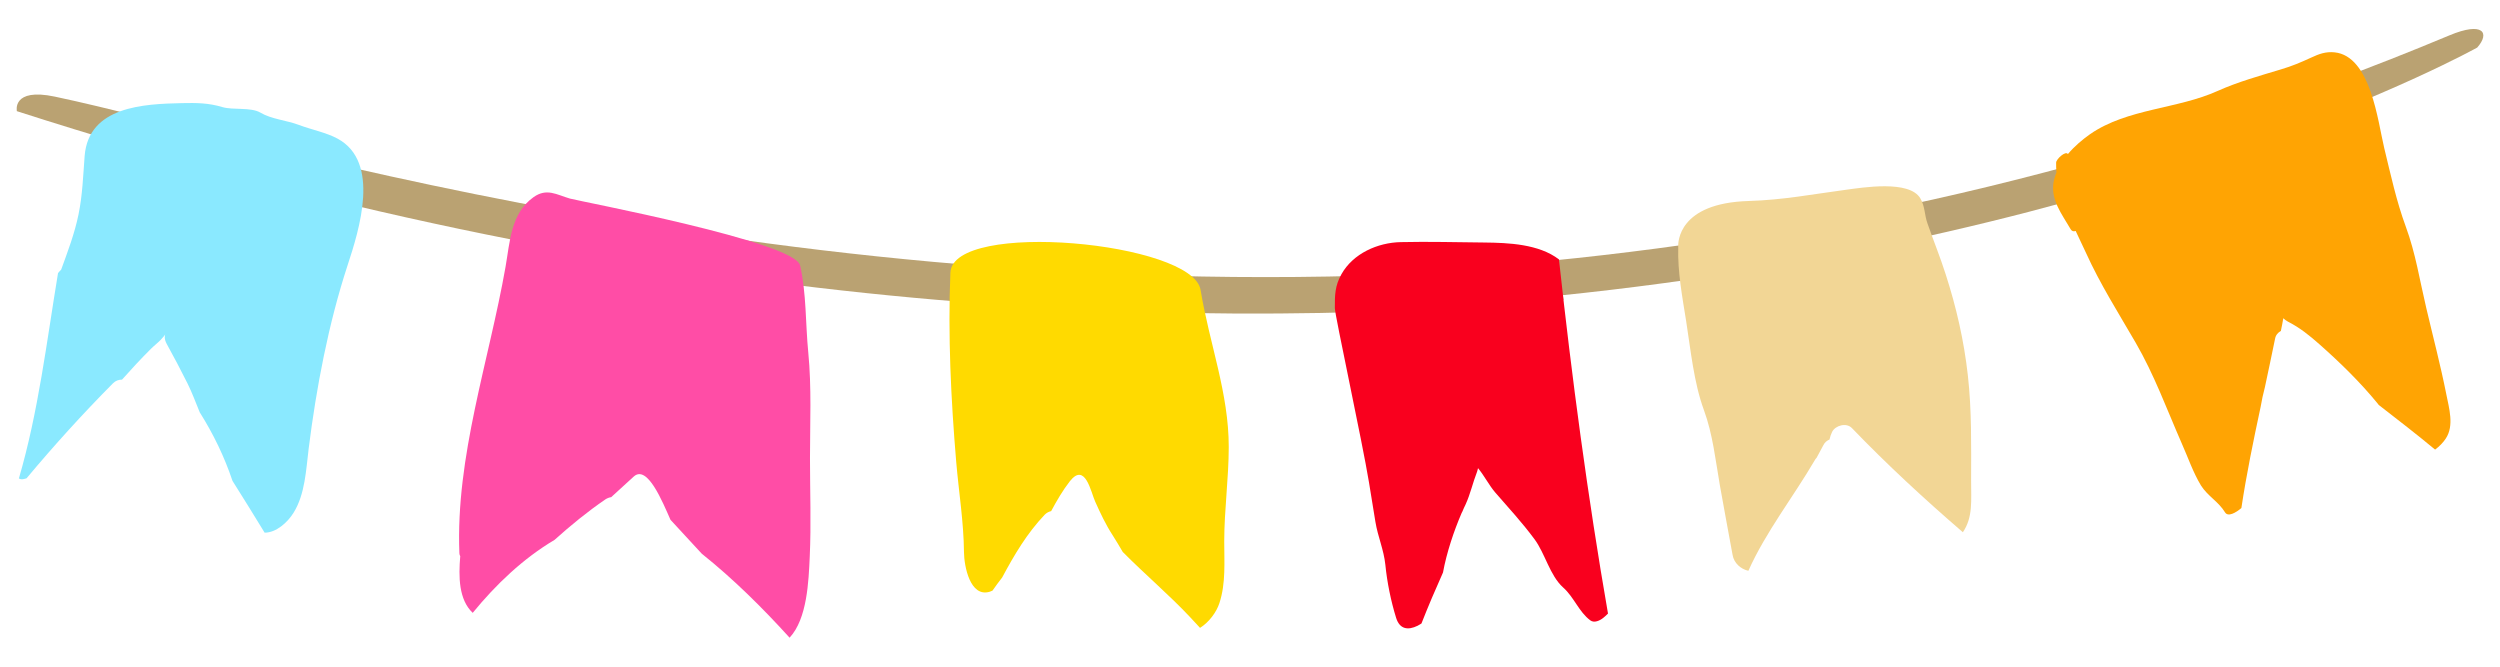
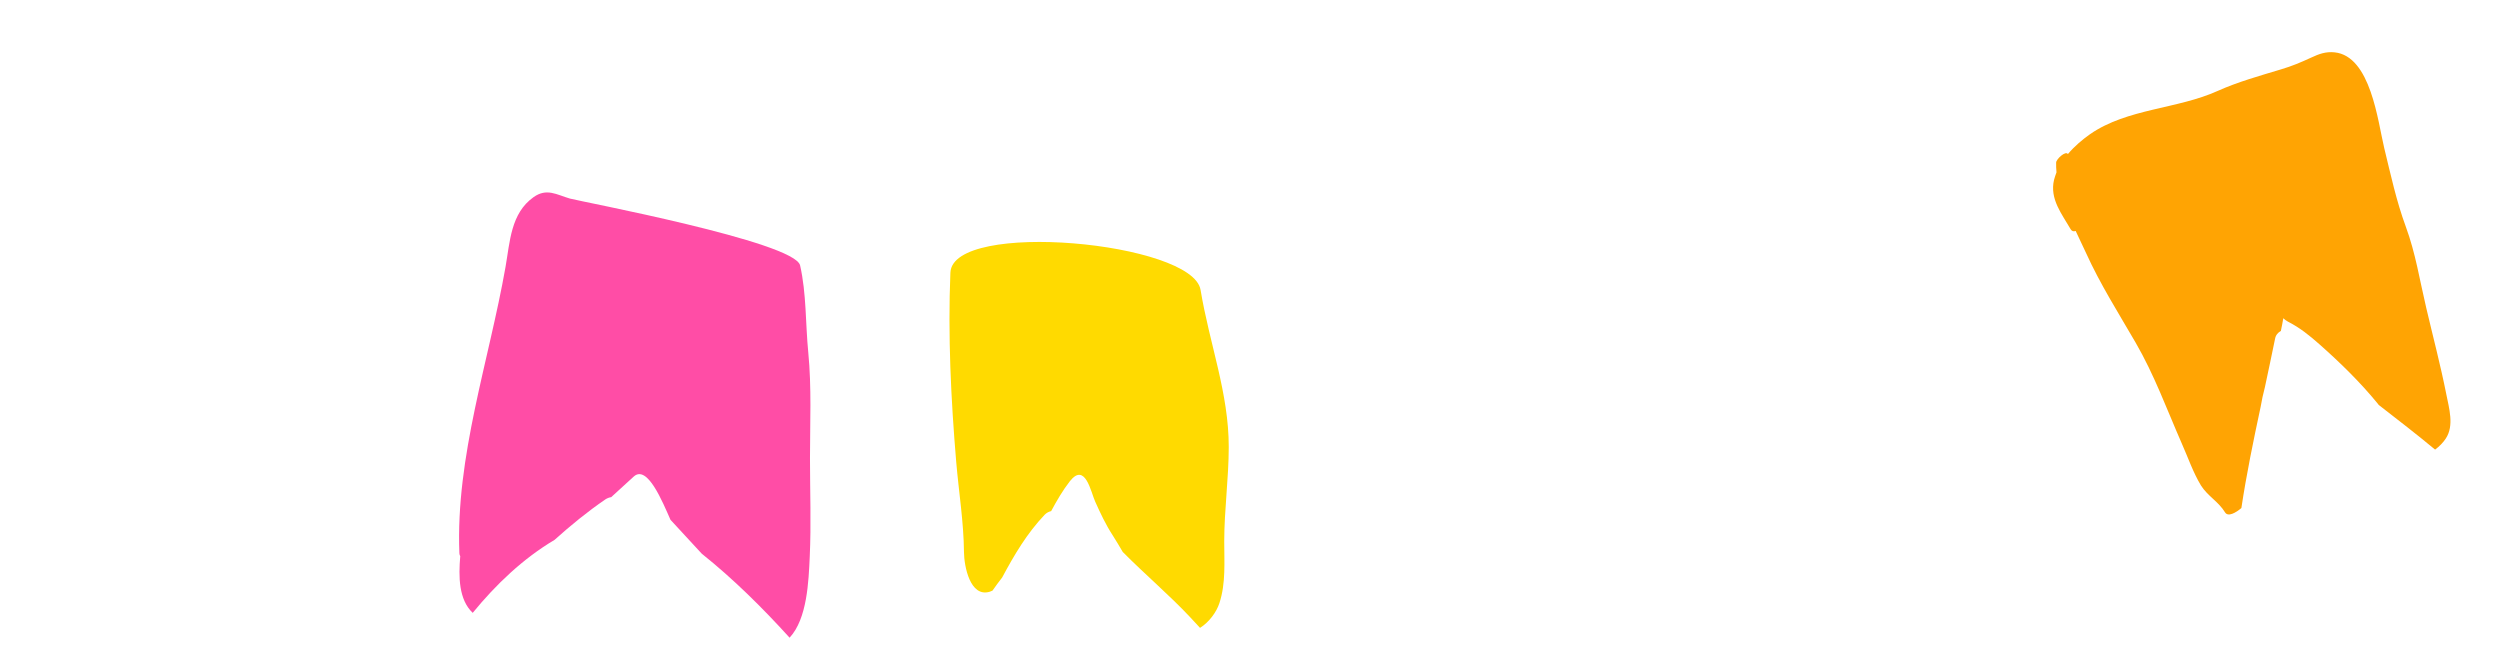
<svg xmlns="http://www.w3.org/2000/svg" version="1.2" baseProfile="tiny" id="圖層_1" x="0px" y="0px" width="150px" height="40px" viewBox="0 0 150 40" xml:space="preserve">
  <g>
-     <path fill="#BAA272" d="M146.967,2.121c-18.689,7.813-36.969,11.85-54.004,13.532c0.007,0.038,0.013,0.071,0.021,0.109l0.432,1.986   c34.998-3.574,55.218-14.896,55.218-14.896C149.415,1.97,148.986,1.277,146.967,2.121z" />
-     <path fill="#BAA272" d="M93.573,15.875C50.405,19.6,15.637,8.399,3.287,5.797C0.7,5.251,1.012,6.67,1.012,6.67   C37.7,18.481,69.223,20.183,93.81,18.001C93.725,17.29,93.648,16.584,93.573,15.875z" />
-     <path fill="#8AE9FF" d="M20.254,8.318c-0.673-0.365-1.588-0.545-2.316-0.821c-0.73-0.276-1.657-0.347-2.314-0.74   c-0.573-0.337-1.638-0.141-2.283-0.332c-0.824-0.25-1.559-0.257-2.415-0.238c-2.294,0.05-5.613,0.188-5.848,3.175   c-0.09,1.171-0.127,2.336-0.365,3.495c-0.234,1.149-0.646,2.228-1.044,3.323c-0.073,0.071-0.138,0.143-0.188,0.207   c-0.682,4.121-1.174,8.301-2.348,12.32c0.069,0.039,0.156,0.062,0.235,0.046c0.079-0.008,0.151-0.034,0.225-0.055   c1.652-1.975,3.371-3.871,5.186-5.701c0.161-0.161,0.354-0.222,0.542-0.219c0.56-0.629,1.127-1.245,1.727-1.841   c0.193-0.193,0.408-0.355,0.597-0.549c0.175-0.183,0.244-0.285,0.266-0.324c-0.023,0.056-0.074,0.263,0.088,0.563   c0.434,0.787,0.855,1.585,1.256,2.389c0.276,0.554,0.489,1.144,0.729,1.723c0.814,1.294,1.48,2.665,1.965,4.112   c0.649,1.035,1.294,2.064,1.928,3.109c0.698,0.003,1.377-0.618,1.733-1.19c0.698-1.114,0.752-2.588,0.91-3.854   c0.454-3.636,1.188-7.499,2.33-10.983C21.555,13.789,22.843,9.717,20.254,8.318z" />
    <path fill="#FF4DA6" d="M48.599,27.497c0-2.109,0.103-4.245-0.103-6.353c-0.171-1.729-0.105-3.521-0.49-5.22   c-0.319-1.417-13.212-3.84-13.81-4.01c-0.809-0.236-1.39-0.646-2.181-0.087c-1.37,0.972-1.417,2.678-1.683,4.187   c-0.994,5.648-2.999,11.39-2.769,17.18c0.003,0.074,0.022,0.136,0.052,0.173c-0.107,1.245-0.091,2.609,0.747,3.404   c1.393-1.704,3.026-3.261,4.914-4.381c0.965-0.867,1.968-1.688,3.044-2.425c0.119-0.078,0.238-0.119,0.351-0.136   c0.447-0.41,0.897-0.822,1.349-1.232c0.821-0.753,1.741,1.539,2.21,2.592c0.622,0.676,1.25,1.349,1.875,2.031   c1.902,1.521,3.63,3.234,5.271,5.041c1.062-1.139,1.141-3.406,1.208-4.847C48.675,31.456,48.599,29.469,48.599,27.497z" />
    <path fill="#FFDA00" d="M65.711,30.096c0.317,0.705,0.628,1.373,1.047,2.017c0.213,0.335,0.413,0.673,0.608,1.005   c1.318,1.332,2.776,2.565,4.039,3.909c0.181,0.201,0.385,0.411,0.597,0.645c0.546-0.343,0.986-0.941,1.162-1.485   c0.393-1.196,0.289-2.475,0.29-3.712c0.002-1.89,0.269-3.763,0.271-5.654c0.003-3.227-1.151-6.172-1.691-9.428   c-0.474-2.878-14.878-4.222-15.01-1.032c-0.154,3.745,0.033,7.615,0.348,11.341c0.153,1.802,0.451,3.616,0.467,5.429   c0.008,0.837,0.366,2.734,1.549,2.372c0.053-0.02,0.107-0.043,0.161-0.065c0.183-0.267,0.379-0.527,0.58-0.787   c0.72-1.346,1.49-2.654,2.554-3.77c0.112-0.113,0.246-0.183,0.386-0.214c0.333-0.619,0.687-1.234,1.127-1.799   C65.116,27.706,65.457,29.543,65.711,30.096z" />
-     <path fill="#F9001E" d="M93.538,15.565c-1.208-0.928-3.048-0.998-4.461-1.014c-1.675-0.015-3.366-0.063-5.034-0.024   c-1.377,0.028-2.858,0.679-3.556,1.925c-0.392,0.701-0.4,1.249-0.396,2.036c0.001,0.419,1.645,8.003,2.048,10.453   c0.128,0.795,0.257,1.578,0.386,2.371c0.146,0.891,0.502,1.665,0.597,2.577c0.102,1.041,0.336,2.188,0.648,3.191   c0.214,0.676,0.709,0.749,1.286,0.465c0.086-0.041,0.154-0.094,0.231-0.135c0.403-1.029,0.84-2.049,1.293-3.061   c0.219-1.194,0.646-2.471,1.119-3.572c0.014-0.022,0.029-0.051,0.043-0.081c0.059-0.146,0.127-0.296,0.195-0.433   c0.29-0.632,0.435-1.317,0.687-1.959c0.025-0.068,0.038-0.138,0.057-0.216c0.379,0.459,0.66,1.022,1.026,1.452   c0.812,0.933,1.623,1.813,2.361,2.809c0.64,0.86,0.921,2.183,1.722,2.901c0.652,0.578,0.946,1.467,1.629,1.971   c0.234,0.177,0.574,0.014,0.774-0.147c0.109-0.086,0.201-0.172,0.287-0.26C95.256,29.767,94.311,22.674,93.538,15.565z" />
-     <path fill="#F2D695" d="M109.928,25.91c0.199-0.388,0.857-0.569,1.186-0.226c2.088,2.172,4.353,4.263,6.658,6.25   c0.613-0.893,0.493-1.907,0.495-3.087c0.003-2.127,0.042-4.233-0.197-6.339c-0.233-2.076-0.687-4.063-1.328-6.048   c-0.328-1.032-0.736-2.029-1.092-3.049c-0.186-0.519-0.143-1.02-0.428-1.507c-0.656-1.121-3.485-0.647-4.457-0.519   c-2.012,0.268-3.775,0.613-5.84,0.674c-4.235,0.124-4.25,2.484-4.231,2.77c-0.039,1.503,0.241,2.959,0.475,4.437   c0.274,1.742,0.461,3.694,1.068,5.344c0.529,1.439,0.695,3.009,0.957,4.518c0.241,1.388,0.513,2.781,0.76,4.162   c0.082,0.496,0.489,0.855,0.948,0.958c1.046-2.337,2.696-4.432,3.982-6.631c0.028-0.055,0.066-0.104,0.111-0.15   c0.139-0.255,0.279-0.506,0.411-0.764c0.077-0.158,0.214-0.271,0.364-0.331C109.803,26.215,109.856,26.061,109.928,25.91z" />
    <path fill="#FFA403" d="M142.651,24.202c0.027,0.03,0.049,0.062,0.073,0.094c1.133,0.881,2.277,1.761,3.382,2.68   c0.263-0.195,0.493-0.433,0.644-0.669c0.51-0.776,0.193-1.813,0.028-2.655c-0.348-1.754-0.8-3.457-1.206-5.192   c-0.391-1.651-0.634-3.26-1.223-4.858c-0.573-1.561-0.904-3.117-1.298-4.731c-0.379-1.583-0.807-5.512-2.979-5.731   c-0.531-0.053-0.931,0.096-1.401,0.316c-0.645,0.296-1.135,0.505-1.823,0.71c-1.268,0.384-2.555,0.739-3.774,1.284   c-2.435,1.103-5.423,1.052-7.662,2.594c-0.471,0.333-0.944,0.732-1.337,1.198c-0.138-0.213-0.701,0.305-0.707,0.511   c-0.006,0.192,0.005,0.387,0.022,0.587c-0.055,0.147-0.106,0.298-0.147,0.45c-0.274,1.148,0.474,2.056,0.998,2.966   c0.074,0.126,0.18,0.143,0.3,0.102c0.216,0.454,0.425,0.895,0.617,1.311c0.852,1.879,1.944,3.602,2.975,5.38   c1.129,1.947,1.874,4.007,2.772,6.055c0.376,0.843,0.677,1.737,1.154,2.526c0.4,0.633,1.061,0.978,1.442,1.609   c0.183,0.301,0.664,0.014,0.982-0.257c0.304-2.024,0.722-4.049,1.153-6.06c0.068-0.408,0.157-0.805,0.26-1.2   c0.206-0.978,0.416-1.943,0.61-2.906c0.039-0.215,0.175-0.366,0.345-0.458c0.058-0.255,0.102-0.508,0.147-0.765   c0.082,0.077,0.168,0.146,0.27,0.2c0.734,0.376,1.297,0.832,1.913,1.377C140.404,21.752,141.618,22.938,142.651,24.202z" />
  </g>
</svg>